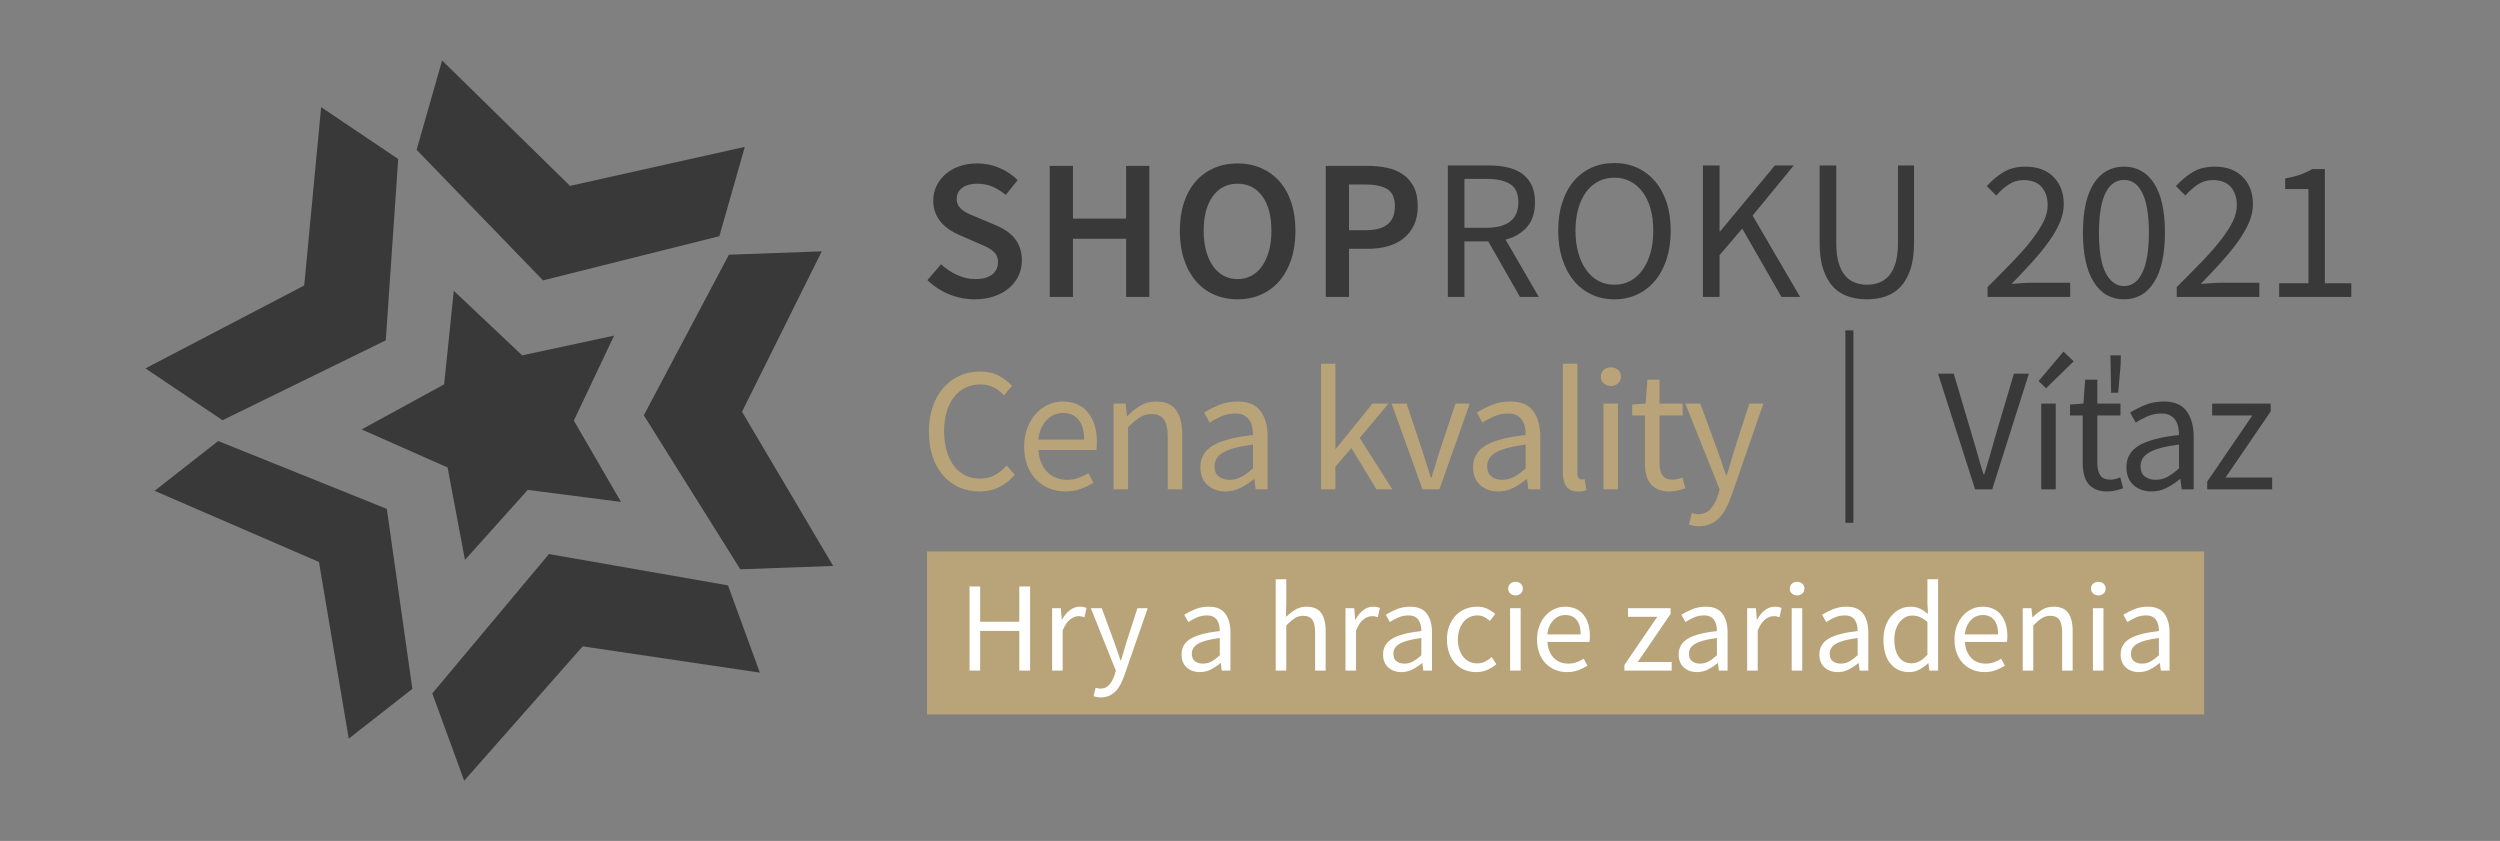
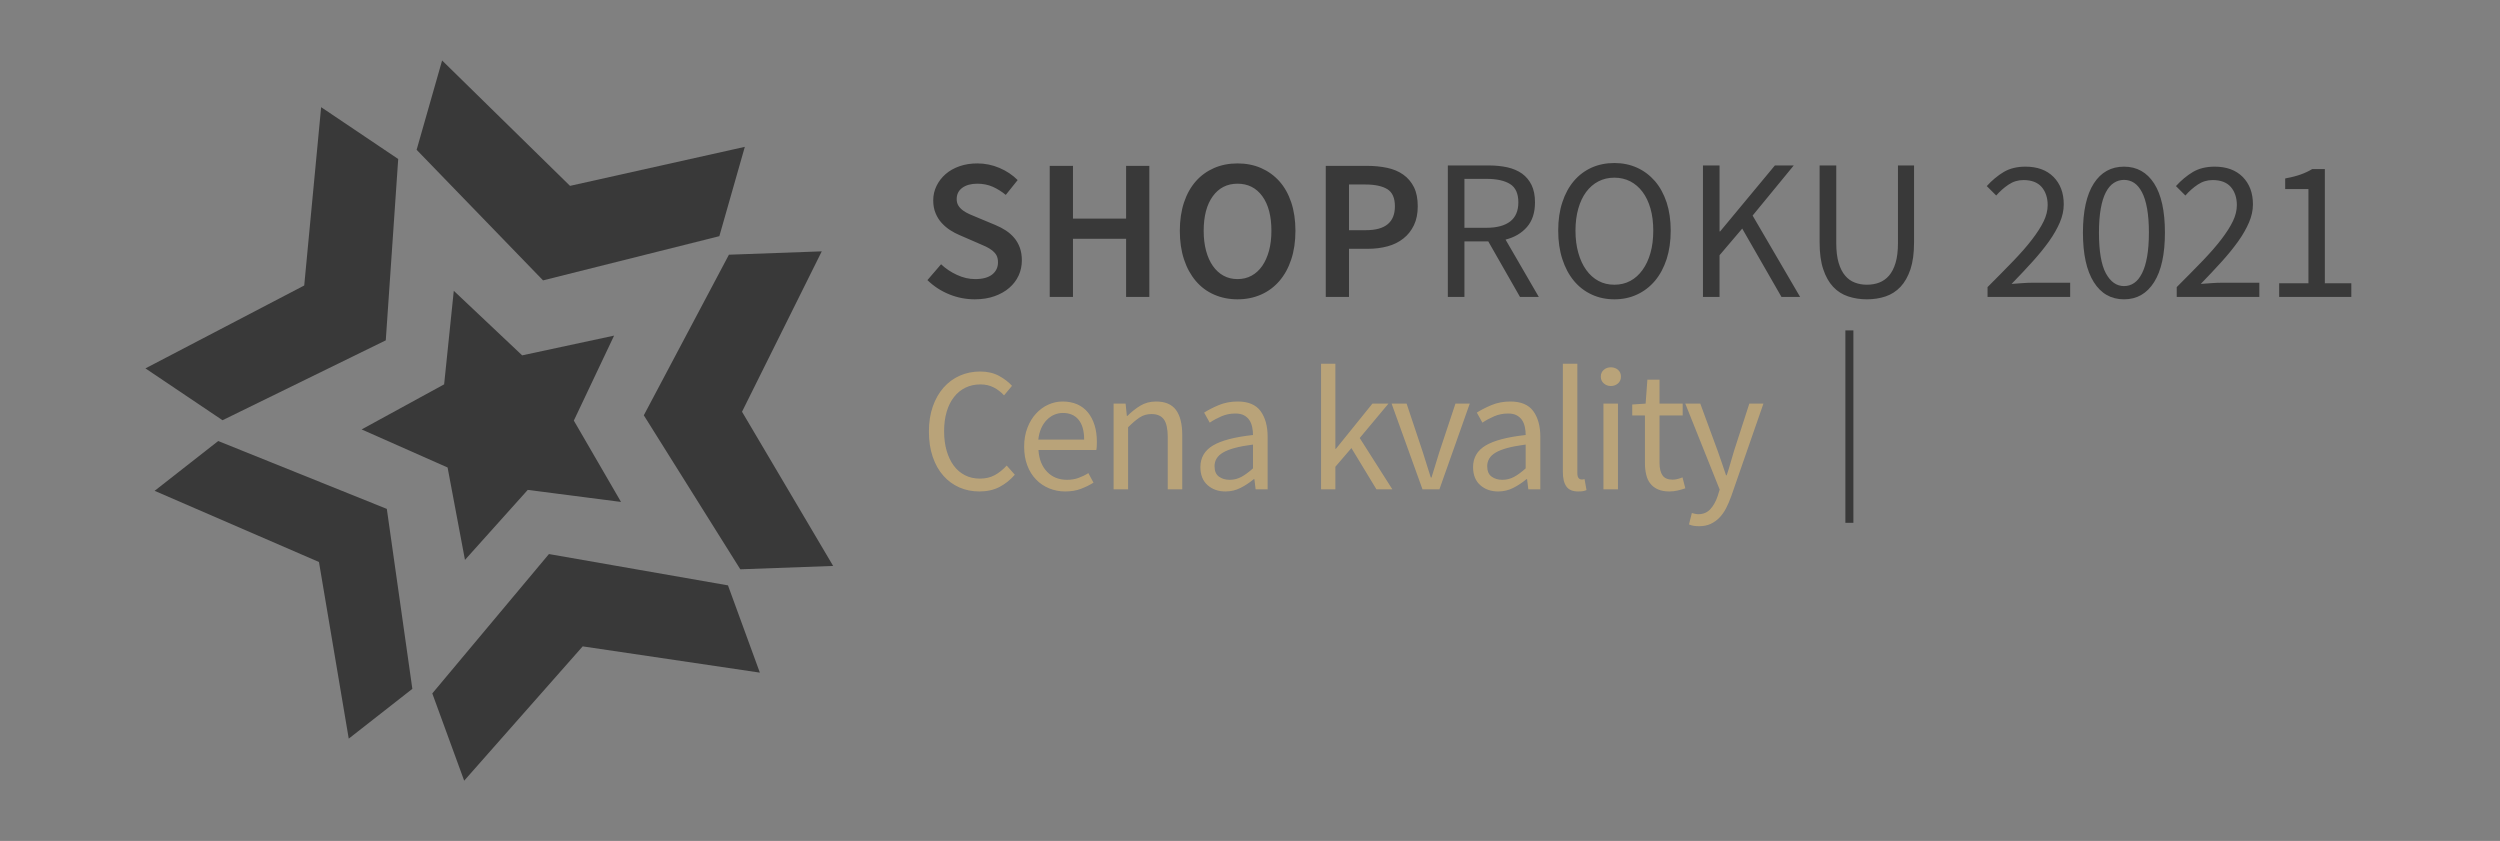
<svg xmlns="http://www.w3.org/2000/svg" xml:space="preserve" width="110mm" height="37mm" version="1.1" style="shape-rendering:geometricPrecision; text-rendering:geometricPrecision; image-rendering:optimizeQuality; fill-rule:evenodd; clip-rule:evenodd" viewBox="0 0 11000 3700">
  <rect x="0" y="0" width="11000" height="3700" fill="#808080" stroke="none" />
  <defs>
    <style type="text/css">
   
    .fil3 {fill:none}
    .fil2 {fill:#393939;fill-rule:nonzero}
    .fil0 {fill:#B9A379;fill-rule:nonzero}
    .fil1 {fill:white;fill-rule:nonzero}
   
  </style>
  </defs>
  <g id="Vrstva_x0020_1">
    <g id="_1504604147360">
-       <polygon class="fil0" points="9698.34,3143.7 4078.89,3143.7 4078.89,2426.39 9698.34,2426.39 " />
-       <path class="fil1" d="M4265.96 2580.3l46.72 0 0 155.2 172.16 0 0 -155.2 47.52 0 0 370.24 -47.52 0 0 -174.4 -172.16 0 0 174.4 -46.72 0 0 -370.24zm363.36 95.84l38.4 0 4 49.76 1.6 0c9.44,-17.28 20.96,-31.04 34.24,-41.28 13.28,-10.08 27.84,-15.2 43.68,-15.2 11.04,0 20.8,1.92 29.44,5.6l-9.12 40.64c-4.48,-1.44 -8.64,-2.56 -12.32,-3.36 -3.84,-0.8 -8.64,-1.12 -14.24,-1.12 -11.68,0 -23.68,4.64 -36.32,14.08 -12.64,9.44 -23.52,25.92 -32.96,49.12l0 176.16 -46.4 0 0 -274.4zm214.59 392.32c-6.4,0 -12.16,-0.48 -17.44,-1.28 -5.28,-0.96 -10.24,-2.4 -14.88,-4.32l9.12 -36.64c3.04,0.8 6.4,1.6 10.24,2.56 3.68,0.8 7.2,1.28 10.56,1.28 15.84,0 28.8,-5.6 38.88,-16.64 9.92,-11.04 17.6,-25.12 23.2,-41.92l6.24 -20.32 -110.08 -275.04 48 0 55.84 151.84c4.16,12 8.64,24.8 13.28,38.08 4.64,13.44 9.12,26.56 13.28,39.36l2.24 0c4.16,-12.48 8.16,-25.44 12,-39.04 3.68,-13.6 7.52,-26.4 11.2,-38.4l49.12 -151.84 45.12 0 -103.2 296.96c-4.96,13.6 -10.4,26.24 -16.32,37.92 -6.08,11.68 -13.28,21.76 -21.44,30.24 -8.32,8.48 -17.76,15.04 -28.32,20 -10.56,4.8 -22.72,7.2 -36.64,7.2zm435.04 -111.2c-22.88,0 -42.08,-6.72 -57.28,-20.32 -15.2,-13.6 -22.88,-32.8 -22.88,-57.6 0,-30.08 13.44,-53.12 40.16,-69.12 26.72,-16 69.44,-27.2 128.16,-33.6 0,-8.64 -0.8,-17.12 -2.56,-25.44 -1.76,-8.16 -4.64,-15.52 -8.8,-21.92 -4.16,-6.4 -9.92,-11.52 -17.12,-15.52 -7.36,-4 -16.64,-5.92 -28,-5.92 -15.84,0 -30.56,3.04 -44.48,8.96 -13.92,6.08 -26.4,12.8 -37.44,20.32l-17.92 -32.16c12.64,-8.16 28.32,-16.16 46.72,-24 18.4,-7.68 38.72,-11.52 60.96,-11.52 33.44,0 57.76,10.24 72.95,30.72 15.04,20.64 22.56,48 22.56,82.24l0 168.16 -38.39 0 -4 -32.8 -1.76 0c-13.12,11.04 -27.2,20.32 -42.24,28 -15.04,7.68 -31.2,11.52 -48.64,11.52zm13.6 -37.28c13.28,0 25.6,-3.04 37.28,-9.28 11.68,-6.24 24,-15.36 37.28,-27.36l0 -76.16c-22.88,3.04 -42.24,6.56 -57.76,10.72 -15.68,4.16 -28.32,9.12 -37.92,14.72 -9.6,5.6 -16.48,12.16 -20.8,19.36 -4.32,7.36 -6.56,15.36 -6.56,24 0,15.84 4.64,27.04 14.08,33.76 9.44,6.88 20.8,10.24 34.4,10.24zm320.63 -371.36l46.4 0 0 109.6 -1.76 56.32c13.12,-12.32 26.88,-23.04 41.28,-31.84 14.24,-8.8 31.04,-13.28 50.08,-13.28 28.96,0 50.24,8.96 63.68,27.04 13.28,18.08 20,44.8 20,80.16l0 173.92 -46.4 0 0 -167.68c0,-25.92 -4.16,-44.64 -12.32,-56.16 -8.32,-11.36 -21.44,-17.12 -39.52,-17.12 -14.24,0 -26.88,3.52 -37.76,10.72 -11.04,7.2 -23.36,17.6 -37.28,31.52l0 198.72 -46.4 0 0 -401.92zm307.04 127.52l38.4 0 4 49.76 1.6 0c9.44,-17.28 20.96,-31.04 34.24,-41.28 13.28,-10.08 27.84,-15.2 43.68,-15.2 11.04,0 20.8,1.92 29.44,5.6l-9.12 40.64c-4.48,-1.44 -8.64,-2.56 -12.32,-3.36 -3.84,-0.8 -8.64,-1.12 -14.24,-1.12 -11.68,0 -23.68,4.64 -36.32,14.08 -12.64,9.44 -23.52,25.92 -32.96,49.12l0 176.16 -46.4 0 0 -274.4zm245.49 281.12c-22.88,0 -42.08,-6.72 -57.28,-20.32 -15.2,-13.6 -22.88,-32.8 -22.88,-57.6 0,-30.08 13.44,-53.12 40.16,-69.12 26.72,-16 69.44,-27.2 128.16,-33.6 0,-8.64 -0.8,-17.12 -2.56,-25.44 -1.76,-8.16 -4.64,-15.52 -8.8,-21.92 -4.16,-6.4 -9.92,-11.52 -17.12,-15.52 -7.36,-4 -16.64,-5.92 -28,-5.92 -15.84,0 -30.56,3.04 -44.48,8.96 -13.92,6.08 -26.4,12.8 -37.44,20.32l-17.92 -32.16c12.64,-8.16 28.32,-16.16 46.72,-24 18.4,-7.68 38.72,-11.52 60.96,-11.52 33.44,0 57.76,10.24 72.96,30.72 15.04,20.64 22.56,48 22.56,82.24l0 168.16 -38.4 0 -4 -32.8 -1.76 0c-13.12,11.04 -27.2,20.32 -42.24,28 -15.04,7.68 -31.2,11.52 -48.64,11.52zm13.6 -37.28c13.28,0 25.6,-3.04 37.28,-9.28 11.68,-6.24 24,-15.36 37.28,-27.36l0 -76.16c-22.88,3.04 -42.24,6.56 -57.76,10.72 -15.68,4.16 -28.32,9.12 -37.92,14.72 -9.6,5.6 -16.48,12.16 -20.8,19.36 -4.32,7.36 -6.56,15.36 -6.56,24 0,15.84 4.64,27.04 14.08,33.76 9.44,6.88 20.8,10.24 34.4,10.24zm316.16 37.28c-18.08,0 -35.04,-3.2 -50.88,-9.6 -15.84,-6.4 -29.44,-15.68 -40.8,-28 -11.52,-12.16 -20.64,-27.2 -27.2,-45.12 -6.56,-17.76 -9.92,-38.08 -9.92,-60.64 0,-22.88 3.52,-43.36 10.72,-61.28 7.2,-17.76 16.8,-32.96 28.8,-45.44 12,-12.32 26.08,-21.76 42.08,-28.16 16,-6.4 32.8,-9.6 50.56,-9.6 18.08,0 33.44,3.2 46.24,9.6 12.8,6.4 24.16,13.92 33.92,22.56l-23.68 30.56c-8,-7.2 -16.32,-12.96 -25.12,-17.6 -8.8,-4.48 -18.72,-6.72 -29.76,-6.72 -12.32,0 -23.84,2.56 -34.4,7.52 -10.56,5.12 -19.52,12.32 -27.04,21.76 -7.52,9.44 -13.44,20.64 -17.76,33.6 -4.32,12.96 -6.56,27.36 -6.56,43.2 0,15.84 2.08,30.08 6.24,42.88 4.16,12.8 9.92,23.84 17.28,32.96 7.2,9.28 16.16,16.48 26.72,21.44 10.56,5.12 22.08,7.68 34.4,7.68 12.8,0 24.64,-2.72 35.36,-8.16 10.72,-5.44 20.32,-11.84 28.96,-19.36l20.32 31.04c-12.32,10.88 -26.08,19.36 -41.12,25.6 -15.04,6.24 -30.88,9.28 -47.36,9.28zm148.96 -281.12l46.4 0 0 274.4 -46.4 0 0 -274.4zm23.68 -56.32c-8.96,0 -16.48,-2.88 -22.72,-8.48 -6.24,-5.6 -9.44,-12.8 -9.44,-21.44 0,-9.12 3.2,-16.32 9.44,-21.76 6.24,-5.44 13.76,-8.16 22.72,-8.16 9.12,0 16.8,2.72 23.04,8.16 6.24,5.44 9.28,12.64 9.28,21.76 0,8.64 -3.04,15.84 -9.28,21.44 -6.24,5.6 -13.92,8.48 -23.04,8.48zm226.4 337.44c-18.4,0 -35.68,-3.36 -51.52,-9.92 -16,-6.56 -29.92,-15.84 -41.76,-28.16 -12,-12.16 -21.28,-27.04 -28,-44.8 -6.88,-17.76 -10.24,-37.92 -10.24,-60.48 0,-22.56 3.52,-42.72 10.56,-60.64 6.88,-17.92 16.16,-33.12 27.68,-45.44 11.36,-12.32 24.48,-21.92 39.2,-28.48 14.56,-6.56 29.76,-9.92 45.6,-9.92 17.44,0 32.96,3.04 46.72,8.96 13.6,6.08 25.12,14.72 34.4,26.08 9.12,11.36 16.16,24.8 21.12,40.64 4.96,15.84 7.36,33.44 7.36,52.96 0,4.96 -0.16,9.76 -0.32,14.4 -0.16,4.8 -0.64,8.8 -1.44,12.16l-185.12 0c1.92,29.28 11.04,52.48 27.52,69.6 16.32,17.12 37.6,25.76 64,25.76 13.12,0 25.28,-1.92 36.32,-5.92 11.04,-4 21.76,-9.12 31.84,-15.52l16.48 30.56c-12,7.52 -25.44,14.08 -40,19.68 -14.72,5.6 -31.52,8.48 -50.4,8.48zm60.48 -165.92c0,-27.84 -5.92,-48.96 -17.76,-63.52 -12,-14.56 -28.64,-21.76 -50.08,-21.76 -9.76,0 -19.04,1.92 -27.84,5.6 -8.8,3.84 -16.8,9.44 -24,16.8 -7.2,7.36 -13.12,16.32 -17.76,26.72 -4.64,10.56 -7.84,22.56 -9.28,36.16l146.72 0zm192.48 134.4l144.48 -211.68 -128.64 0 0 -37.92 187.36 0 0 24.96 -144.48 211.68 149.12 0 0 37.76 -207.84 0 0 -24.8zm318.86 31.52c-22.88,0 -42.08,-6.72 -57.28,-20.32 -15.2,-13.6 -22.88,-32.8 -22.88,-57.6 0,-30.08 13.44,-53.12 40.16,-69.12 26.72,-16 69.44,-27.2 128.16,-33.6 0,-8.64 -0.8,-17.12 -2.56,-25.44 -1.76,-8.16 -4.64,-15.52 -8.8,-21.92 -4.16,-6.4 -9.92,-11.52 -17.12,-15.52 -7.36,-4 -16.64,-5.92 -28,-5.92 -15.84,0 -30.56,3.04 -44.48,8.96 -13.92,6.08 -26.4,12.8 -37.44,20.32l-17.92 -32.16c12.64,-8.16 28.32,-16.16 46.72,-24 18.4,-7.68 38.72,-11.52 60.96,-11.52 33.44,0 57.76,10.24 72.96,30.72 15.04,20.64 22.56,48 22.56,82.24l0 168.16 -38.4 0 -4 -32.8 -1.76 0c-13.12,11.04 -27.2,20.32 -42.24,28 -15.04,7.68 -31.2,11.52 -48.64,11.52zm13.6 -37.28c13.28,0 25.6,-3.04 37.28,-9.28 11.68,-6.24 24,-15.36 37.28,-27.36l0 -76.16c-22.88,3.04 -42.24,6.56 -57.76,10.72 -15.68,4.16 -28.32,9.12 -37.92,14.72 -9.6,5.6 -16.48,12.16 -20.8,19.36 -4.32,7.36 -6.56,15.36 -6.56,24 0,15.84 4.64,27.04 14.08,33.76 9.44,6.88 20.8,10.24 34.4,10.24zm207.68 -243.84l38.4 0 4 49.76 1.6 0c9.44,-17.28 20.96,-31.04 34.24,-41.28 13.28,-10.08 27.84,-15.2 43.68,-15.2 11.04,0 20.8,1.92 29.44,5.6l-9.12 40.64c-4.48,-1.44 -8.64,-2.56 -12.32,-3.36 -3.84,-0.8 -8.64,-1.12 -14.24,-1.12 -11.68,0 -23.68,4.64 -36.32,14.08 -12.64,9.44 -23.52,25.92 -32.96,49.12l0 176.16 -46.4 0 0 -274.4zm195.84 0l46.4 0 0 274.4 -46.4 0 0 -274.4zm23.68 -56.32c-8.96,0 -16.48,-2.88 -22.72,-8.48 -6.24,-5.6 -9.44,-12.8 -9.44,-21.44 0,-9.12 3.2,-16.32 9.44,-21.76 6.24,-5.44 13.76,-8.16 22.72,-8.16 9.12,0 16.8,2.72 23.04,8.16 6.24,5.44 9.28,12.64 9.28,21.76 0,8.64 -3.04,15.84 -9.28,21.44 -6.24,5.6 -13.92,8.48 -23.04,8.48zm178.4 337.44c-22.88,0 -42.08,-6.72 -57.28,-20.32 -15.2,-13.6 -22.88,-32.8 -22.88,-57.6 0,-30.08 13.44,-53.12 40.16,-69.12 26.72,-16 69.44,-27.2 128.16,-33.6 0,-8.64 -0.8,-17.12 -2.56,-25.44 -1.76,-8.16 -4.64,-15.52 -8.8,-21.92 -4.16,-6.4 -9.92,-11.52 -17.12,-15.52 -7.36,-4 -16.64,-5.92 -28,-5.92 -15.84,0 -30.56,3.04 -44.48,8.96 -13.92,6.08 -26.4,12.8 -37.44,20.32l-17.92 -32.16c12.64,-8.16 28.32,-16.16 46.72,-24 18.4,-7.68 38.72,-11.52 60.96,-11.52 33.44,0 57.76,10.24 72.96,30.72 15.04,20.64 22.56,48 22.56,82.24l0 168.16 -38.4 0 -4 -32.8 -1.76 0c-13.12,11.04 -27.2,20.32 -42.24,28 -15.04,7.68 -31.2,11.52 -48.64,11.52zm13.6 -37.28c13.28,0 25.6,-3.04 37.28,-9.28 11.68,-6.24 24,-15.36 37.28,-27.36l0 -76.16c-22.88,3.04 -42.24,6.56 -57.76,10.72 -15.68,4.16 -28.32,9.12 -37.92,14.72 -9.6,5.6 -16.48,12.16 -20.8,19.36 -4.32,7.36 -6.56,15.36 -6.56,24 0,15.84 4.64,27.04 14.08,33.76 9.44,6.88 20.8,10.24 34.4,10.24zm301.44 37.28c-34.72,0 -62.24,-12.48 -82.72,-37.28 -20.48,-24.8 -30.72,-60.16 -30.72,-106.08 0,-22.24 3.36,-42.24 9.92,-60.16 6.56,-17.76 15.2,-32.96 26.24,-45.44 10.88,-12.32 23.52,-21.92 37.76,-28.8 14.24,-6.72 29.28,-10.08 45.12,-10.08 15.84,0 29.6,2.88 41.28,8.48 11.68,5.6 23.52,13.44 35.52,23.2l-2.24 -46.88 0 -105.6 46.88 0 0 401.92 -38.4 0 -4 -32.16 -1.76 0c-10.88,10.56 -23.36,19.68 -37.44,27.36 -14.08,7.68 -29.28,11.52 -45.44,11.52zm10.08 -38.88c12.8,0 24.8,-3.2 36.16,-9.44 11.36,-6.24 22.56,-15.68 33.92,-28.32l0 -143.52c-11.68,-10.4 -22.88,-17.92 -33.6,-22.24 -10.72,-4.32 -21.76,-6.4 -32.96,-6.4 -11.04,0 -21.28,2.56 -30.88,7.52 -9.6,5.12 -17.92,12.32 -25.12,21.44 -7.2,9.28 -12.8,20.32 -16.8,33.12 -4.16,12.8 -6.24,27.04 -6.24,42.88 0,33.12 6.56,58.88 19.84,77.28 13.12,18.4 31.68,27.68 55.68,27.68zm320.63 38.88c-18.4,0 -35.68,-3.36 -51.52,-9.92 -16,-6.56 -29.92,-15.84 -41.76,-28.16 -12,-12.16 -21.28,-27.04 -28,-44.8 -6.88,-17.76 -10.24,-37.92 -10.24,-60.48 0,-22.56 3.52,-42.72 10.56,-60.64 6.88,-17.92 16.16,-33.12 27.68,-45.44 11.36,-12.32 24.48,-21.92 39.2,-28.48 14.56,-6.56 29.76,-9.92 45.6,-9.92 17.44,0 32.96,3.04 46.72,8.96 13.6,6.08 25.12,14.72 34.4,26.08 9.12,11.36 16.16,24.8 21.12,40.64 4.96,15.84 7.36,33.44 7.36,52.96 0,4.96 -0.16,9.76 -0.32,14.4 -0.16,4.8 -0.64,8.8 -1.44,12.16l-185.12 0c1.92,29.28 11.04,52.48 27.52,69.6 16.32,17.12 37.6,25.76 64,25.76 13.12,0 25.28,-1.92 36.32,-5.92 11.04,-4 21.76,-9.12 31.84,-15.52l16.48 30.56c-12,7.52 -25.44,14.08 -40,19.68 -14.72,5.6 -31.52,8.48 -50.4,8.48zm60.48 -165.92c0,-27.84 -5.92,-48.96 -17.76,-63.52 -12,-14.56 -28.64,-21.76 -50.08,-21.76 -9.76,0 -19.04,1.92 -27.84,5.6 -8.8,3.84 -16.8,9.44 -24,16.8 -7.2,7.36 -13.12,16.32 -17.76,26.72 -4.64,10.56 -7.84,22.56 -9.28,36.16l146.72 0zm108.32 -115.2l38.4 0 4 39.52 1.6 0c13.28,-13.12 27.04,-24.16 41.6,-32.96 14.56,-8.8 31.36,-13.28 50.4,-13.28 28.96,0 50.24,8.96 63.68,27.04 13.28,18.08 20,44.8 20,80.16l0 173.92 -46.4 0 0 -167.68c0,-25.92 -4.16,-44.64 -12.32,-56.16 -8.32,-11.36 -21.44,-17.12 -39.52,-17.12 -14.24,0 -26.88,3.52 -37.76,10.72 -11.04,7.2 -23.36,17.6 -37.28,31.52l0 198.72 -46.4 0 0 -274.4zm308.8 0l46.4 0 0 274.4 -46.4 0 0 -274.4zm23.68 -56.32c-8.96,0 -16.48,-2.88 -22.72,-8.48 -6.24,-5.6 -9.44,-12.8 -9.44,-21.44 0,-9.12 3.2,-16.32 9.44,-21.76 6.24,-5.44 13.76,-8.16 22.72,-8.16 9.12,0 16.8,2.72 23.04,8.16 6.24,5.44 9.28,12.64 9.28,21.76 0,8.64 -3.04,15.84 -9.28,21.44 -6.24,5.6 -13.92,8.48 -23.04,8.48zm178.4 337.44c-22.88,0 -42.08,-6.72 -57.28,-20.32 -15.2,-13.6 -22.88,-32.8 -22.88,-57.6 0,-30.08 13.44,-53.12 40.16,-69.12 26.72,-16 69.44,-27.2 128.16,-33.6 0,-8.64 -0.8,-17.12 -2.56,-25.44 -1.76,-8.16 -4.64,-15.52 -8.8,-21.92 -4.16,-6.4 -9.92,-11.52 -17.12,-15.52 -7.36,-4 -16.64,-5.92 -28,-5.92 -15.84,0 -30.56,3.04 -44.48,8.96 -13.92,6.08 -26.4,12.8 -37.44,20.32l-17.92 -32.16c12.64,-8.16 28.32,-16.16 46.72,-24 18.4,-7.68 38.72,-11.52 60.96,-11.52 33.44,0 57.76,10.24 72.96,30.72 15.04,20.64 22.56,48 22.56,82.24l0 168.16 -38.4 0 -4 -32.8 -1.76 0c-13.12,11.04 -27.2,20.32 -42.24,28 -15.04,7.68 -31.2,11.52 -48.64,11.52zm13.6 -37.28c13.28,0 25.6,-3.04 37.28,-9.28 11.68,-6.24 24,-15.36 37.28,-27.36l0 -76.16c-22.88,3.04 -42.24,6.56 -57.76,10.72 -15.68,4.16 -28.32,9.12 -37.92,14.72 -9.6,5.6 -16.48,12.16 -20.8,19.36 -4.32,7.36 -6.56,15.36 -6.56,24 0,15.84 4.64,27.04 14.08,33.76 9.44,6.88 20.8,10.24 34.4,10.24z" />
-       <path class="fil2" d="M8527.43 1644.1l69.07 0 81.4 274.77c9.46,30.58 17.6,58.74 24.64,84.48 6.82,25.96 15.18,53.9 25.08,83.82l3.08 0c9.46,-29.92 17.82,-57.86 25.08,-83.82 7.26,-25.74 15.18,-53.9 23.98,-84.48l81.4 -274.77 66 0 -161.48 509.07 -75.24 0 -163.01 -509.07zm454 131.78l63.8 0 0 377.29 -63.8 0 0 -377.29zm-11.66 -99.22l109.56 -129.58 44.88 42.68 -121.66 118.8 -32.78 -31.9zm302.02 485.75c-20.24,0 -37.18,-3.08 -50.82,-9.24 -13.86,-6.16 -24.86,-14.74 -33.44,-25.74 -8.58,-10.78 -14.52,-23.98 -18.04,-39.6 -3.74,-15.4 -5.5,-32.34 -5.5,-51.04l0 -208.77 -55.88 0 0 -48.18 58.96 -3.96 7.7 -105.38 53.46 0 0 105.38 101.86 0 0 52.14 -101.86 0 0 209.43c0,23.32 4.4,41.36 12.98,53.9 8.58,12.76 23.54,19.14 45.32,19.14 6.82,0 14.08,-1.1 21.78,-3.08 7.7,-1.98 14.74,-4.4 20.9,-7.04l12.54 48.18c-10.34,3.74 -21.78,6.82 -33.88,9.68 -12.1,2.86 -24.2,4.18 -36.08,4.18zm14.08 -599.05l45.76 0 -0.88 44.22 -10.78 120.34 -31.02 0 -3.08 -164.56zm180.56 599.05c-31.46,0 -57.86,-9.24 -78.76,-27.94 -20.9,-18.7 -31.46,-45.1 -31.46,-79.2 0,-41.36 18.48,-73.04 55.22,-95.04 36.74,-22 95.48,-37.4 176.22,-46.2 0,-11.88 -1.1,-23.54 -3.52,-34.98 -2.42,-11.22 -6.38,-21.34 -12.1,-30.14 -5.72,-8.79 -13.64,-15.83 -23.54,-21.33 -10.12,-5.5 -22.88,-8.14 -38.5,-8.14 -21.78,0 -42.02,4.18 -61.16,12.32 -19.14,8.36 -36.3,17.59 -51.48,27.93l-24.64 -44.21c17.38,-11.22 38.94,-22.22 64.24,-33 25.3,-10.56 53.24,-15.84 83.82,-15.84 45.98,0 79.42,14.08 100.32,42.24 20.68,28.38 31.02,65.99 31.02,113.07l0 231.22 -52.8 0 -5.5 -45.1 -2.42 0c-18.04,15.18 -37.4,27.94 -58.08,38.5 -20.68,10.56 -42.9,15.84 -66.88,15.84zm18.7 -51.26c18.26,0 35.2,-4.18 51.26,-12.76 16.06,-8.58 33,-21.12 51.26,-37.62l0 -104.72c-31.46,4.18 -58.08,9.02 -79.42,14.74 -21.56,5.72 -38.94,12.54 -52.14,20.24 -13.2,7.7 -22.66,16.72 -28.6,26.62 -5.94,10.12 -9.02,21.12 -9.02,33 0,21.78 6.38,37.18 19.36,46.42 12.98,9.46 28.6,14.08 47.3,14.08zm226.56 7.92l198.66 -291.05 -176.88 0 0 -52.14 257.62 0 0 34.32 -198.66 291.05 205.04 0 0 51.92 -285.78 0 0 -34.1z" />
      <path class="fil0" d="M4309.19 2162.41c-31.9,0 -61.38,-5.94 -88.22,-17.82 -27.06,-11.88 -50.38,-29.04 -70.4,-51.7 -20.02,-22.44 -35.42,-50.16 -46.64,-82.94 -11.22,-32.78 -16.72,-69.96 -16.72,-111.32 0,-40.92 5.72,-77.65 17.16,-110.21 11.44,-32.56 27.28,-60.28 47.52,-83.16 20.02,-22.66 43.78,-40.26 71.28,-52.36 27.5,-12.1 57.42,-18.26 89.98,-18.26 31.02,0 58.52,6.38 82.06,18.92 23.54,12.76 42.68,27.5 57.64,44l-34.98 42.02c-13.42,-14.52 -28.6,-26.18 -45.54,-34.98 -17.16,-8.8 -36.52,-13.2 -58.3,-13.2 -24.42,0 -46.42,4.84 -66,14.3 -19.58,9.46 -36.52,23.32 -50.38,41.14 -14.08,17.82 -24.86,39.6 -32.34,64.9 -7.48,25.3 -11.22,53.89 -11.22,85.35 0,32.12 3.74,60.94 11.22,86.46 7.48,25.74 18.04,47.52 31.46,65.56 13.42,18.26 29.92,32.12 49.28,42.02 19.36,9.9 41.14,14.74 65.56,14.74 24.86,0 46.42,-5.06 65.12,-15.18 18.7,-10.12 36.3,-24.2 52.8,-42.24l35.64 40.26c-20.02,23.32 -42.9,41.36 -68.2,54.34 -25.3,12.98 -54.56,19.36 -87.78,19.36zm377.92 0c-25.3,0 -49.06,-4.62 -70.84,-13.64 -22,-9.02 -41.14,-21.78 -57.42,-38.72 -16.5,-16.72 -29.26,-37.18 -38.5,-61.6 -9.46,-24.42 -14.08,-52.14 -14.08,-83.16 0,-31.02 4.84,-58.74 14.52,-83.38 9.46,-24.64 22.22,-45.53 38.06,-62.47 15.62,-16.94 33.66,-30.14 53.9,-39.16 20.02,-9.02 40.92,-13.64 62.7,-13.64 23.98,0 45.32,4.18 64.24,12.32 18.7,8.36 34.54,20.24 47.3,35.86 12.54,15.62 22.22,34.09 29.04,55.87 6.82,21.78 10.12,45.98 10.12,72.82 0,6.82 -0.22,13.42 -0.44,19.8 -0.22,6.6 -0.88,12.1 -1.98,16.72l-254.54 0c2.64,40.26 15.18,72.16 37.84,95.7 22.44,23.54 51.7,35.42 88,35.42 18.04,0 34.76,-2.64 49.94,-8.14 15.18,-5.5 29.92,-12.54 43.78,-21.34l22.66 42.02c-16.5,10.34 -34.98,19.36 -55,27.06 -20.24,7.7 -43.34,11.66 -69.3,11.66zm83.16 -228.14c0,-38.28 -8.14,-67.32 -24.42,-87.33 -16.5,-20.02 -39.38,-29.92 -68.86,-29.92 -13.42,0 -26.18,2.64 -38.28,7.7 -12.1,5.28 -23.1,12.98 -33,23.1 -9.9,10.11 -18.04,22.43 -24.42,36.73 -6.38,14.52 -10.78,31.02 -12.76,49.72l201.74 0zm129.54 -158.39l52.8 0 5.5 54.34 2.2 0c18.26,-18.04 37.18,-33.22 57.2,-45.32 20.02,-12.1 43.12,-18.26 69.3,-18.26 39.82,0 69.08,12.32 87.56,37.18 18.26,24.86 27.5,61.59 27.5,110.21l0 239.14 -63.8 0 0 -230.56c0,-35.64 -5.72,-61.38 -16.94,-77.21 -11.44,-15.62 -29.48,-23.54 -54.34,-23.54 -19.58,0 -36.96,4.84 -51.92,14.74 -15.18,9.9 -32.12,24.19 -51.26,43.33l0 273.24 -63.8 0 0 -377.29zm492.09 386.53c-31.45,0 -57.85,-9.24 -78.75,-27.94 -20.9,-18.7 -31.46,-45.1 -31.46,-79.2 0,-41.36 18.48,-73.04 55.22,-95.04 36.74,-22 95.47,-37.4 176.21,-46.2 0,-11.88 -1.1,-23.54 -3.52,-34.98 -2.42,-11.22 -6.38,-21.34 -12.1,-30.14 -5.72,-8.79 -13.64,-15.83 -23.54,-21.33 -10.12,-5.5 -22.88,-8.14 -38.5,-8.14 -21.78,0 -42.02,4.18 -61.15,12.32 -19.14,8.36 -36.3,17.59 -51.48,27.93l-24.64 -44.21c17.38,-11.22 38.94,-22.22 64.24,-33 25.3,-10.56 53.23,-15.84 83.81,-15.84 45.98,0 79.42,14.08 100.32,42.24 20.68,28.38 31.02,65.99 31.02,113.07l0 231.22 -52.8 0 -5.5 -45.1 -2.42 0c-18.04,15.18 -37.4,27.94 -58.08,38.5 -20.68,10.56 -42.9,15.84 -66.88,15.84zm18.7 -51.26c18.26,0 35.2,-4.18 51.26,-12.76 16.06,-8.58 33,-21.12 51.26,-37.62l0 -104.72c-31.46,4.18 -58.08,9.02 -79.42,14.74 -21.56,5.72 -38.94,12.54 -52.13,20.24 -13.2,7.7 -22.66,16.72 -28.6,26.62 -5.94,10.12 -9.02,21.12 -9.02,33 0,21.78 6.38,37.18 19.36,46.42 12.98,9.46 28.59,14.08 47.29,14.08zm402.08 -510.61l62.92 0 0 374.21 2.42 0 160.6 -198.87 70.62 0 -126.5 151.35 143.66 225.94 -69.96 0 -110.22 -181.72 -70.62 82.28 0 99.44 -62.92 0 0 -552.63zm310.38 175.34l66 0 71.5 214.27c5.72,18.7 11.66,37.18 17.6,55.88 5.94,18.7 11.66,36.96 17.38,55.22l3.08 0c5.5,-18.26 11.22,-36.52 16.94,-55.22 5.72,-18.7 11.44,-37.18 17.16,-55.88l71.28 -214.27 62.92 0 -133.54 377.29 -74.36 0 -135.96 -377.29zm468.66 386.53c-31.46,0 -57.86,-9.24 -78.76,-27.94 -20.9,-18.7 -31.46,-45.1 -31.46,-79.2 0,-41.36 18.48,-73.04 55.22,-95.04 36.74,-22 95.48,-37.4 176.22,-46.2 0,-11.88 -1.1,-23.54 -3.52,-34.98 -2.42,-11.22 -6.38,-21.34 -12.1,-30.14 -5.72,-8.79 -13.64,-15.83 -23.54,-21.33 -10.12,-5.5 -22.88,-8.14 -38.5,-8.14 -21.78,0 -42.02,4.18 -61.16,12.32 -19.14,8.36 -36.3,17.59 -51.48,27.93l-24.64 -44.21c17.38,-11.22 38.94,-22.22 64.24,-33 25.3,-10.56 53.24,-15.84 83.82,-15.84 45.98,0 79.42,14.08 100.32,42.24 20.68,28.38 31.02,65.99 31.02,113.07l0 231.22 -52.8 0 -5.5 -45.1 -2.42 0c-18.04,15.18 -37.4,27.94 -58.08,38.5 -20.68,10.56 -42.9,15.84 -66.88,15.84zm18.7 -51.26c18.26,0 35.2,-4.18 51.26,-12.76 16.06,-8.58 33,-21.12 51.26,-37.62l0 -104.72c-31.46,4.18 -58.08,9.02 -79.42,14.74 -21.56,5.72 -38.94,12.54 -52.14,20.24 -13.2,7.7 -22.66,16.72 -28.6,26.62 -5.94,10.12 -9.02,21.12 -9.02,33 0,21.78 6.38,37.18 19.36,46.42 12.98,9.46 28.6,14.08 47.3,14.08zm333.7 51.26c-24.42,0 -41.58,-7.26 -51.92,-21.78 -10.34,-14.3 -15.62,-35.64 -15.62,-63.58l0 -476.51 63.8 0 0 481.13c0,10.34 1.76,17.6 5.5,21.78 3.52,4.18 7.7,6.16 12.32,6.16 1.98,0 3.96,0 5.94,0 1.76,0 4.4,-0.44 7.92,-1.54l8.58 48.18c-4.18,1.98 -9.02,3.52 -14.74,4.62 -5.72,1.1 -12.98,1.54 -21.78,1.54zm111.06 -386.53l63.8 0 0 377.29 -63.8 0 0 -377.29zm32.56 -77.44c-12.32,0 -22.66,-3.96 -31.24,-11.66 -8.58,-7.7 -12.98,-17.6 -12.98,-29.48 0,-12.54 4.4,-22.44 12.98,-29.92 8.58,-7.48 18.92,-11.22 31.24,-11.22 12.54,0 23.1,3.74 31.68,11.22 8.58,7.48 12.76,17.38 12.76,29.92 0,11.88 -4.18,21.78 -12.76,29.48 -8.58,7.7 -19.14,11.66 -31.68,11.66zm257.8 463.97c-20.24,0 -37.18,-3.08 -50.82,-9.24 -13.86,-6.16 -24.86,-14.74 -33.44,-25.74 -8.58,-10.78 -14.52,-23.98 -18.04,-39.6 -3.74,-15.4 -5.5,-32.34 -5.5,-51.04l0 -208.77 -55.88 0 0 -48.18 58.96 -3.96 7.7 -105.38 53.46 0 0 105.38 101.86 0 0 52.14 -101.86 0 0 209.43c0,23.32 4.4,41.36 12.98,53.9 8.58,12.76 23.54,19.14 45.32,19.14 6.82,0 14.08,-1.1 21.78,-3.08 7.7,-1.98 14.74,-4.4 20.9,-7.04l12.54 48.18c-10.34,3.74 -21.78,6.82 -33.88,9.68 -12.1,2.86 -24.2,4.18 -36.08,4.18zm130.42 152.9c-8.8,0 -16.72,-0.66 -23.98,-1.76 -7.26,-1.32 -14.08,-3.3 -20.46,-5.94l12.54 -50.38c4.18,1.1 8.8,2.2 14.08,3.52 5.06,1.1 9.9,1.76 14.52,1.76 21.78,0 39.6,-7.7 53.46,-22.88 13.64,-15.18 24.2,-34.54 31.9,-57.64l8.58 -27.94 -151.36 -378.17 66 0 76.78 208.77c5.72,16.5 11.88,34.1 18.26,52.36 6.38,18.48 12.54,36.52 18.26,54.12l3.08 0c5.72,-17.16 11.22,-34.98 16.5,-53.68 5.06,-18.7 10.34,-36.3 15.4,-52.8l67.54 -208.77 62.04 0 -141.9 408.31c-6.82,18.7 -14.3,36.08 -22.44,52.14 -8.36,16.06 -18.26,29.92 -29.48,41.58 -11.44,11.66 -24.42,20.68 -38.94,27.5 -14.52,6.6 -31.24,9.9 -50.38,9.9z" />
      <polygon class="fil2" points="8154.95,1453.72 8154.95,2300.38 8119.67,2300.38 8119.67,1453.72 " />
      <path class="fil2" d="M3207.26 1120.69l-374.51 706.61 424.64 677.61 408.52 -14.82 -401 -678.45 350.87 -705.73 -408.52 14.78zm-42.12 -81.56l112.11 -393.03 -769.19 171.69 -562.78 -551.74 -112.15 393.06 556.29 574.54 775.72 -194.52zm-749.79 1398.68l-513.25 613.23 140.3 383.97 521.4 -591.01 779.6 115.57 -140.3 -383.97 -787.75 -137.79zm-1455.24 -497.31l-279.82 219.11 723.16 313.19 131.02 777.21 279.86 -219.11 -112.32 -791.78 -741.9 -298.62zm737.31 -443.01l54.72 -797.84 -339.13 -228.14 -74.4 784.61 -698.71 364.77 339.16 228.1 718.36 -351.5z" />
      <polygon class="fil2" points="2524.86,1850.59 2701.99,1476.69 2297.49,1563.54 1996.65,1279.56 1954.21,1691.11 1591.13,1889.47 1969.42,2057 2045.87,2463.58 2322.08,2155.57 2732.47,2208.52 " />
      <path class="fil2" d="M4288.91 1317.01c-38.75,0 -76.25,-7.25 -112.5,-22 -36.25,-14.75 -68,-35.5 -95.75,-62.5l60 -69.75c20.5,19.25 44,35 70.5,47 26.5,12.25 53,18.25 79.5,18.25 32.75,0 57.75,-6.75 75,-20.25 17,-13.5 25.5,-31.5 25.5,-53.75 0,-11.75 -2.25,-22 -6.5,-30.25 -4.5,-8.25 -10.75,-15.25 -18.5,-21.5 -8,-6.25 -17.5,-12 -28.25,-17.25 -11,-5.25 -23,-10.5 -35.75,-15.75l-79.5 -34.5c-14.25,-5.75 -28,-13.25 -41.75,-22 -13.75,-8.75 -26.25,-19.5 -37.5,-31.75 -11.25,-12.25 -20.25,-26.75 -27,-43.25 -6.75,-16.25 -10.25,-35 -10.25,-56.25 0,-23 5,-44.25 14.75,-64 9.75,-19.75 23,-37 40,-51.75 17,-14.75 37.5,-26.25 61.25,-34.5 23.75,-8.25 49.75,-12.25 78,-12.25 33.75,0 66,6.5 97.25,19.75 31.25,13.25 58,31.25 80.25,53.5l-52.25 65.25c-18.75,-15.25 -38,-27.25 -58,-36 -20,-8.75 -42.5,-13.25 -67.25,-13.25 -27.5,0 -49.5,6 -66,18 -16.5,12 -24.75,28.5 -24.75,49.75 0,11.25 2.5,20.75 7.5,28.75 5,8 11.75,15 20.25,21.25 8.5,6.25 18.25,11.75 29.5,16.75 11.25,5 22.75,9.75 34.5,14.5l78.5 32.75c17,7 32.5,15.25 46.75,24.5 14.25,9.5 26.5,20.5 36.75,32.75 10.25,12.25 18.25,26.5 24.25,42.75 5.75,16.25 8.75,34.75 8.75,56 0,23.5 -4.75,45.5 -14,66 -9.5,20.75 -23.25,38.75 -41,54.25 -18,15.75 -39.75,28 -65.25,37 -25.75,9.25 -54.75,13.75 -87,13.75zm329.89 -587.25l102.25 0 0 232 233.75 0 0 -232 102.25 0 0 576.75 -102.25 0 0 -255.75 -233.75 0 0 255.75 -102.25 0 0 -576.75zm826.38 587.25c-37.75,0 -71.99,-7 -103.24,-20.75 -31.25,-13.75 -58,-33.5 -80.25,-59.75 -22.25,-26.25 -39.75,-57.75 -52,-95 -12.25,-37 -18.5,-79 -18.5,-126 0,-46.5 6.25,-88.25 18.5,-125 12.25,-36.75 29.75,-67.75 52,-93 22.25,-25.25 49,-44.5 80.25,-58.25 31.25,-13.5 65.49,-20.25 103.24,-20.25 37.75,0 72,6.75 103.25,20.25 31.25,13.75 58,33 80.75,58.25 22.5,25.25 40,56.25 52.25,93 12.25,36.75 18.5,78.5 18.5,125 0,47 -6.25,89 -18.5,126 -12.25,37.25 -29.75,68.75 -52.25,95 -22.75,26.25 -49.5,46 -80.75,59.75 -31.25,13.75 -65.5,20.75 -103.25,20.75zm0 -89c22.75,0 43.5,-5 61.75,-15 18.25,-10 33.75,-24.25 46.75,-42.75 12.75,-18.5 22.75,-40.75 30,-67 7,-26.25 10.5,-55.5 10.5,-87.75 0,-64.75 -13.25,-115.5 -40,-152.25 -26.75,-36.75 -63.25,-55 -109,-55 -45.75,0 -81.99,18.25 -108.74,55 -26.75,36.75 -40.25,87.5 -40.25,152.25 0,32.25 3.5,61.5 10.5,87.75 7,26.25 17,48.5 30,67 13,18.5 28.5,32.75 46.75,42.75 18.24,10 38.74,15 61.74,15zm388.14 -498.25l181.75 0c31.75,0 61.25,3 88.5,8.75 27.25,5.75 51,15.75 71,30 20,14.25 35.5,32.5 46.75,55 11.25,22.75 16.75,50.75 16.75,84.25 0,31.75 -5.5,59.5 -16.75,83 -11.25,23.5 -26.5,43 -46.25,58.5 -19.75,15.75 -42.75,27.25 -69.5,34.5 -26.75,7.25 -55.75,11 -87,11l-83 0 0 211.75 -102.25 0 0 -576.75zm177.25 283c84.75,0 127,-35 127,-105 0,-36.25 -11,-61.5 -33,-75.25 -22.25,-13.75 -54.75,-20.75 -97.5,-20.75l-71.5 0 0 201 75 0zm432.89 -10.5l97 0c45.25,0 80,-9.25 104.25,-27.75 24,-18.5 36,-46.5 36,-84.25 0,-38.25 -12,-65 -36,-80.25 -24.25,-15.25 -59,-23 -104.25,-23l-97 0 0 215.25zm244.5 304.25l-139.5 -244.25 -105 0 0 244.25 -73 0 0 -578.5 180.75 0c29.25,0 56.5,2.75 81.5,8.25 25,5.75 46.5,15 64.5,27.75 17.75,13 31.75,29.75 41.75,50.25 10,20.75 15,46 15,76 0,45.25 -11.75,81.5 -35.25,108.5 -23.5,27 -55,45.5 -94.25,55.5l146.25 252.25 -82.75 0zm415.14 10.5c-36.25,0 -69.75,-7 -100,-21.25 -30.25,-14 -56.25,-34 -78,-60.25 -21.75,-26.25 -38.75,-58 -50.75,-95.25 -12.25,-37.25 -18.25,-79.25 -18.25,-125.75 0,-46.25 6,-88 18.25,-124.75 12,-36.75 29,-67.75 50.75,-93.5 21.75,-25.5 47.75,-45 78,-58.75 30.25,-13.5 63.75,-20.25 100,-20.25 36.5,0 70,7 100.25,20.75 30.25,13.75 56.25,33.5 78.5,59 22,25.75 39,56.75 51.25,93.5 12,36.75 18,78.25 18,124 0,46.5 -6,88.5 -18,125.75 -12.25,37.25 -29.25,69 -51.25,95.25 -22.25,26.25 -48.25,46.25 -78.5,60.25 -30.25,14.25 -63.75,21.25 -100.25,21.25zm0 -64.25c25.75,0 49.25,-5.5 70.25,-16.75 20.75,-11.25 38.75,-27.25 53.75,-48.25 15,-20.75 26.75,-45.75 35,-75 8.25,-29 12.25,-61.75 12.25,-98.25 0,-35.75 -4,-68.25 -12.25,-97 -8.25,-28.75 -20,-53.25 -35,-73.25 -15,-20 -33,-35.5 -53.75,-46.25 -21,-10.75 -44.5,-16.25 -70.25,-16.25 -25.75,0 -49.25,5.5 -70,16.25 -20.75,10.75 -38.75,26.25 -53.75,46.25 -15,20 -26.5,44.5 -34.75,73.25 -8.25,28.75 -12.5,61.25 -12.5,97 0,36.5 4.25,69.25 12.5,98.25 8.25,29.25 19.75,54.25 34.75,75 15,21 33,37 53.75,48.25 20.75,11.25 44.25,16.75 70,16.75zm389.89 -524.75l73 0 0 290 2.75 0 240.75 -290 83 0 -181 220.5 209 358 -82 0 -172.75 -300.75 -99.75 117.25 0 183.5 -73 0 0 -578.5zm721.29 589c-29.25,0 -56.75,-4.25 -82.25,-12.75 -25.75,-8.5 -47.75,-22.5 -66.25,-42.25 -18.5,-19.75 -33,-45.5 -43.5,-77.25 -10.75,-31.75 -16,-70.75 -16,-117.25l0 -339.5 73.25 0 0 341.25c0,34.75 3.5,63.75 10.5,87.25 7,23.5 16.5,42.25 28.75,56.5 12,14.25 26.25,24.25 42.75,30.5 16.5,6.25 34,9.25 52.75,9.25 19.5,0 37.5,-3 54,-9.25 16.25,-6.25 30.75,-16.25 43.25,-30.5 12.25,-14.25 22,-33 29,-56.5 7,-23.5 10.5,-52.5 10.5,-87.25l0 -341.25 70.75 0 0 339.5c0,46.5 -5.25,85.5 -15.75,117.25 -10.75,31.75 -25.25,57.5 -43.75,77.25 -18.75,19.75 -40.5,33.75 -65.75,42.25 -25.25,8.5 -52.75,12.75 -82.25,12.75z" />
      <path class="fil2" d="M8745.23 1263.26c42.25,-42.25 80,-80.5 113,-114.75 32.75,-34 60.5,-65.5 82.75,-94.75 22.25,-29 39.5,-55.75 51.25,-80.25 11.75,-24.25 17.5,-48 17.5,-71 0,-32.25 -8.75,-58.75 -26.25,-79.5 -17.75,-20.5 -44.5,-30.75 -80.25,-30.75 -23.75,0 -45.5,6.5 -65.25,19.75 -20,13.25 -38.25,29.5 -54.75,48.25l-41.5 -41.5c23.5,-25.75 48.5,-46.5 75,-62.25 26.5,-15.5 58.25,-23.25 95.25,-23.25 52.25,0 93.5,15 123.5,45.25 30,30.25 45,70.5 45,120.5 0,26.5 -5.75,53 -17.25,79.75 -11.5,26.75 -27.25,54.5 -47.5,83 -20.25,28.5 -44.5,58.25 -72.25,89 -28,31 -58.75,63.75 -92.5,98.5 15.25,-1.25 31.25,-2.25 47.75,-3.5 16.5,-1.25 32,-1.75 46.75,-1.75l163.25 0 0 62.5 -363.5 0 0 -43.25zm600.45 53.75c-57,0 -101.25,-25.25 -133,-75.75 -31.75,-50.5 -47.75,-123 -47.75,-217.75 0,-94.75 16,-166.75 47.75,-216.25 31.75,-49.25 76,-74 133,-74 56.5,0 100.75,24.75 132.5,74 31.75,49.5 47.5,121.5 47.5,216.25 0,94.75 -15.75,167.25 -47.5,217.75 -31.75,50.5 -76,75.75 -132.5,75.75zm0 -58.25c16.5,0 31.5,-4.5 44.75,-13.75 13.25,-9 24.5,-23 34.25,-42.25 9.75,-19 17.25,-43.25 22.5,-73 5.25,-29.75 8,-65 8,-106.25 0,-41.25 -2.75,-76.5 -8,-106 -5.25,-29.25 -12.75,-53.25 -22.5,-71.75 -9.75,-18.5 -21,-32.25 -34.25,-41 -13.25,-8.75 -28.25,-13.25 -44.75,-13.25 -16.25,0 -31.25,4.5 -44.75,13.25 -13.75,8.75 -25.25,22.5 -35,41 -9.75,18.5 -17.25,42.5 -22.5,71.75 -5.25,29.5 -8,64.75 -8,106 0,82.25 10.25,142 30.5,179.25 20.25,37.25 47,56 79.75,56zm231.95 4.5c42.25,-42.25 80,-80.5 113,-114.75 32.75,-34 60.5,-65.5 82.75,-94.75 22.25,-29 39.5,-55.75 51.25,-80.25 11.75,-24.25 17.5,-48 17.5,-71 0,-32.25 -8.75,-58.75 -26.25,-79.5 -17.75,-20.5 -44.5,-30.75 -80.25,-30.75 -23.75,0 -45.5,6.5 -65.25,19.75 -20,13.25 -38.25,29.5 -54.75,48.25l-41.5 -41.5c23.5,-25.75 48.5,-46.5 75,-62.25 26.5,-15.5 58.25,-23.25 95.25,-23.25 52.25,0 93.5,15 123.5,45.25 30,30.25 45,70.5 45,120.5 0,26.5 -5.75,53 -17.25,79.75 -11.5,26.75 -27.25,54.5 -47.5,83 -20.25,28.5 -44.5,58.25 -72.25,89 -28,31 -58.75,63.75 -92.5,98.5 15.25,-1.25 31.25,-2.25 47.75,-3.5 16.5,-1.25 32,-1.75 46.75,-1.75l163.25 0 0 62.5 -363.5 0 0 -43.25zm450.7 -16.75l128.75 0 0 -414.5 -102.25 0 0 -46.75c25.75,-4.75 48.25,-10.5 67.5,-17.25 19,-6.75 36.25,-14.75 51.5,-24.25l55.5 0 0 502.75 116.5 0 0 60 -317.5 0 0 -60z" />
    </g>
    <rect class="fil3" x="-7.14" y="0.53" width="11000" height="3700" />
  </g>
</svg>